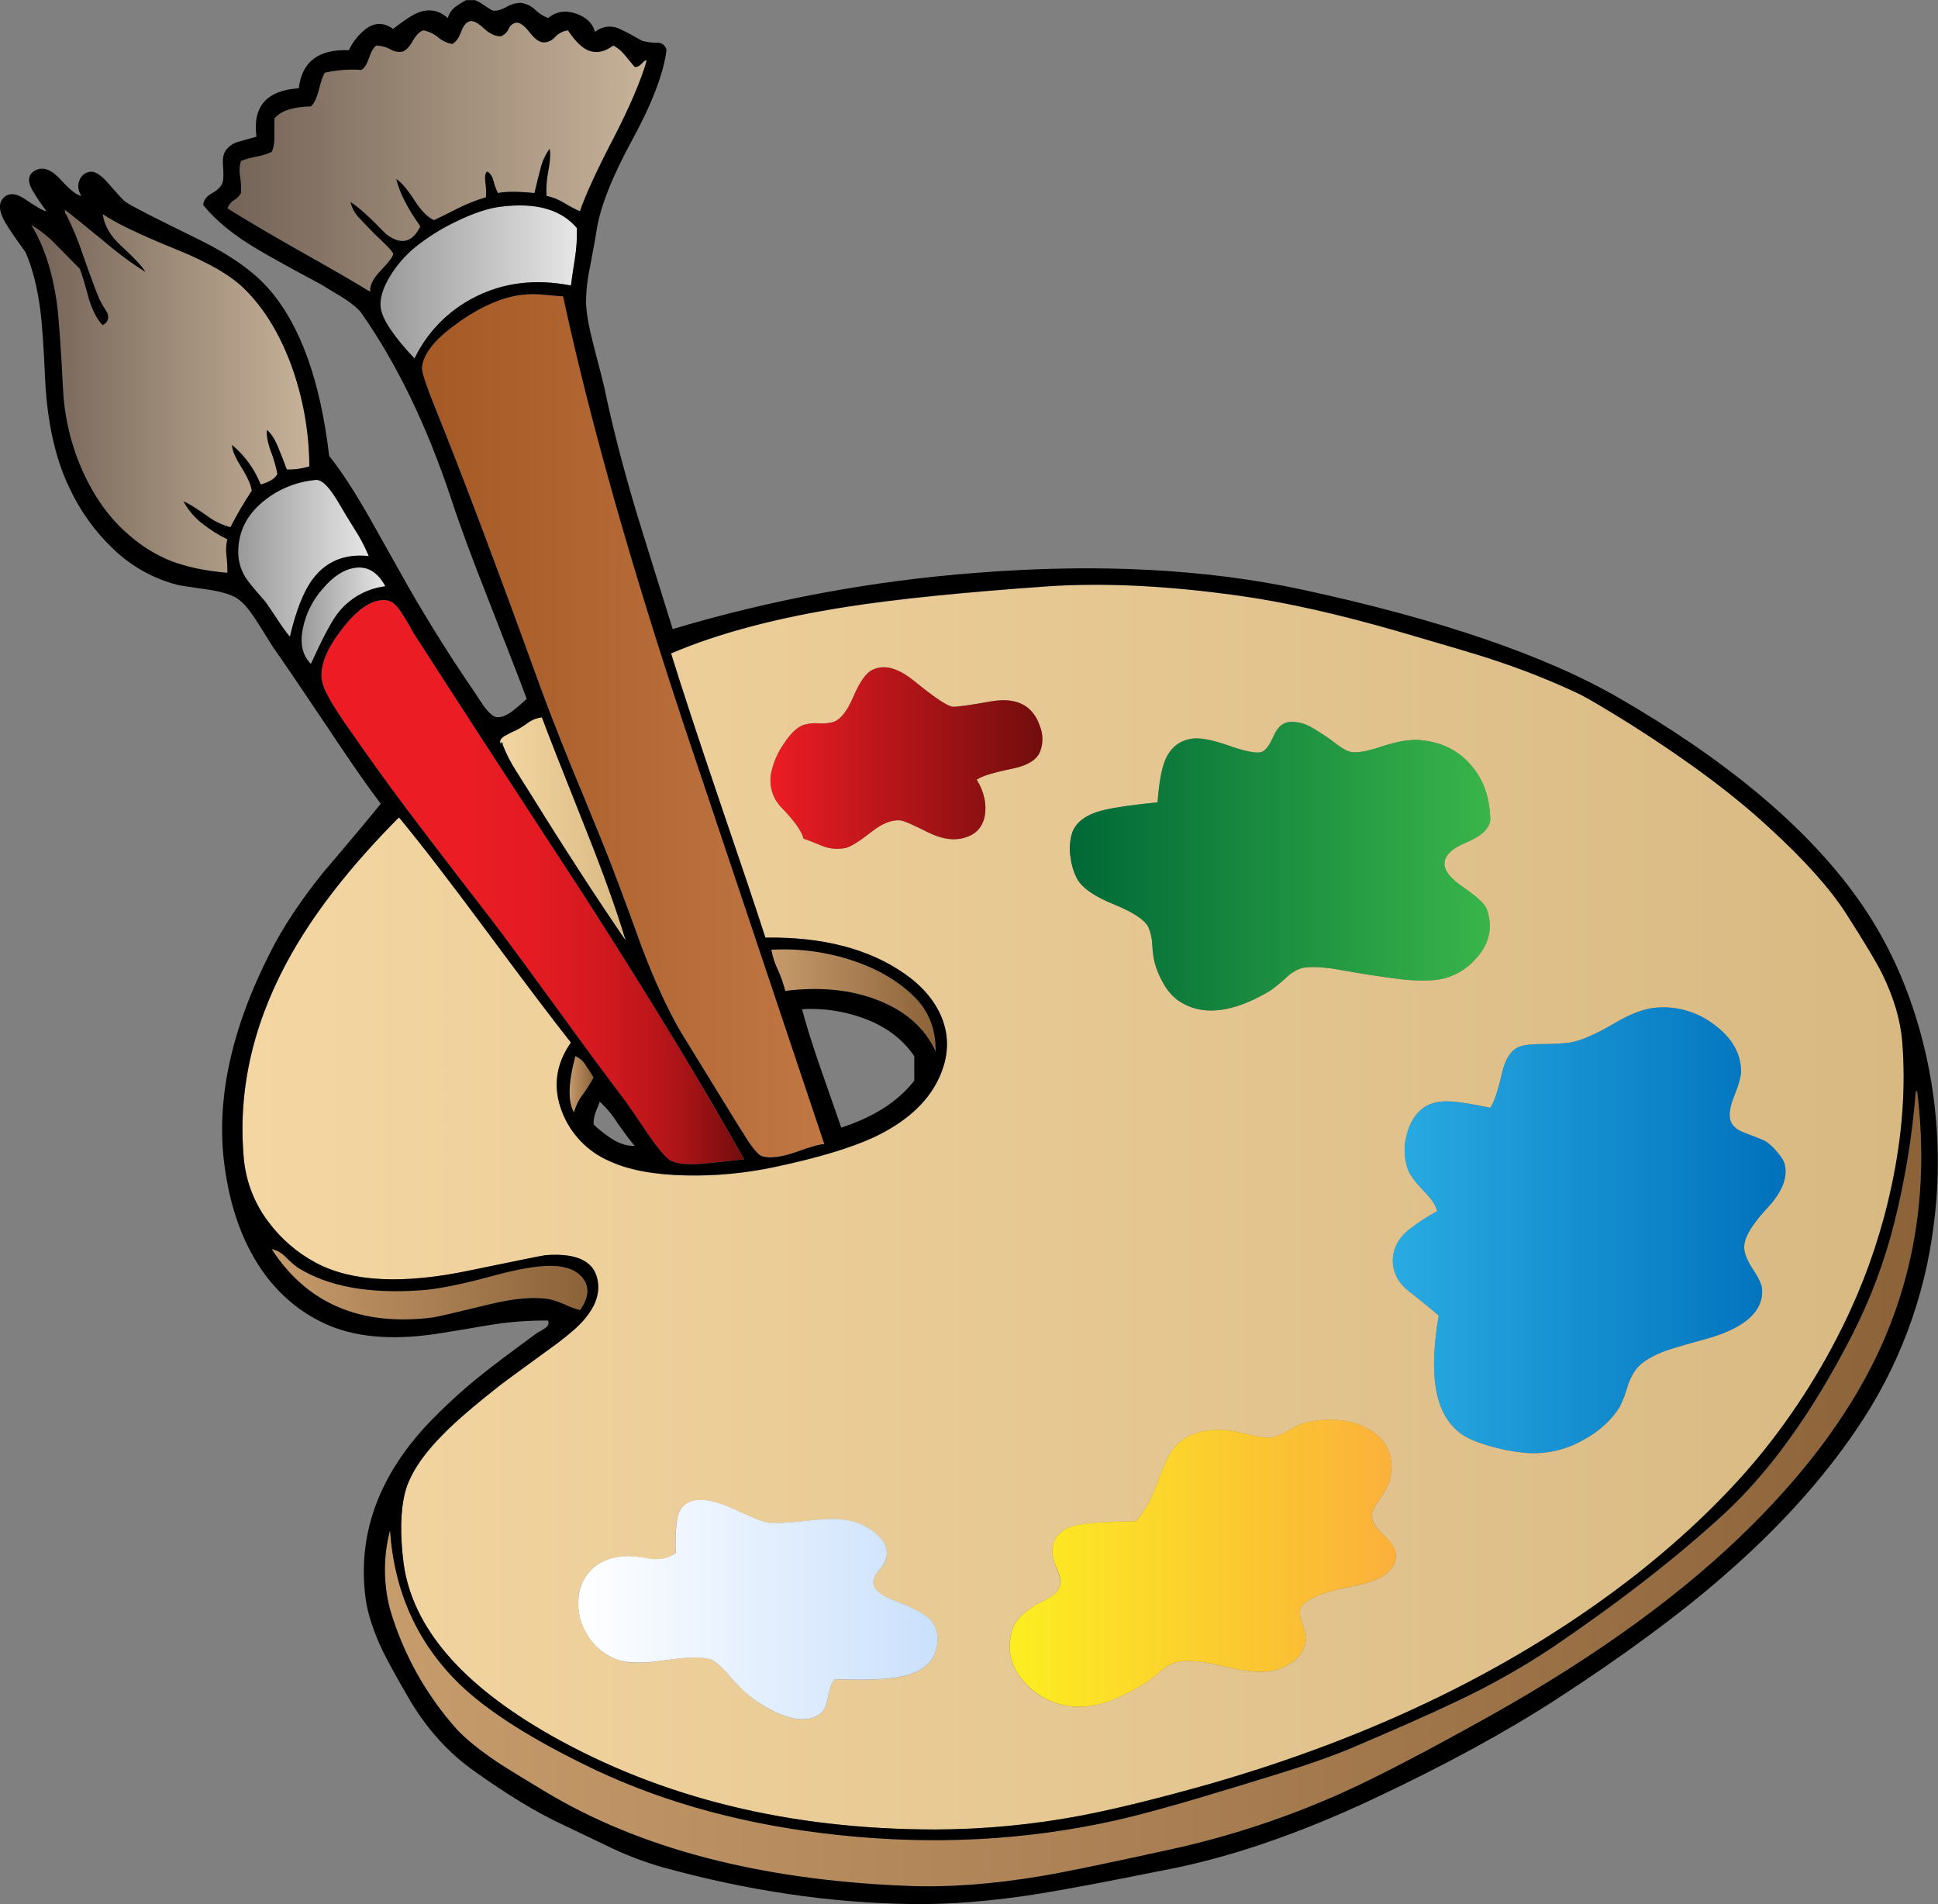
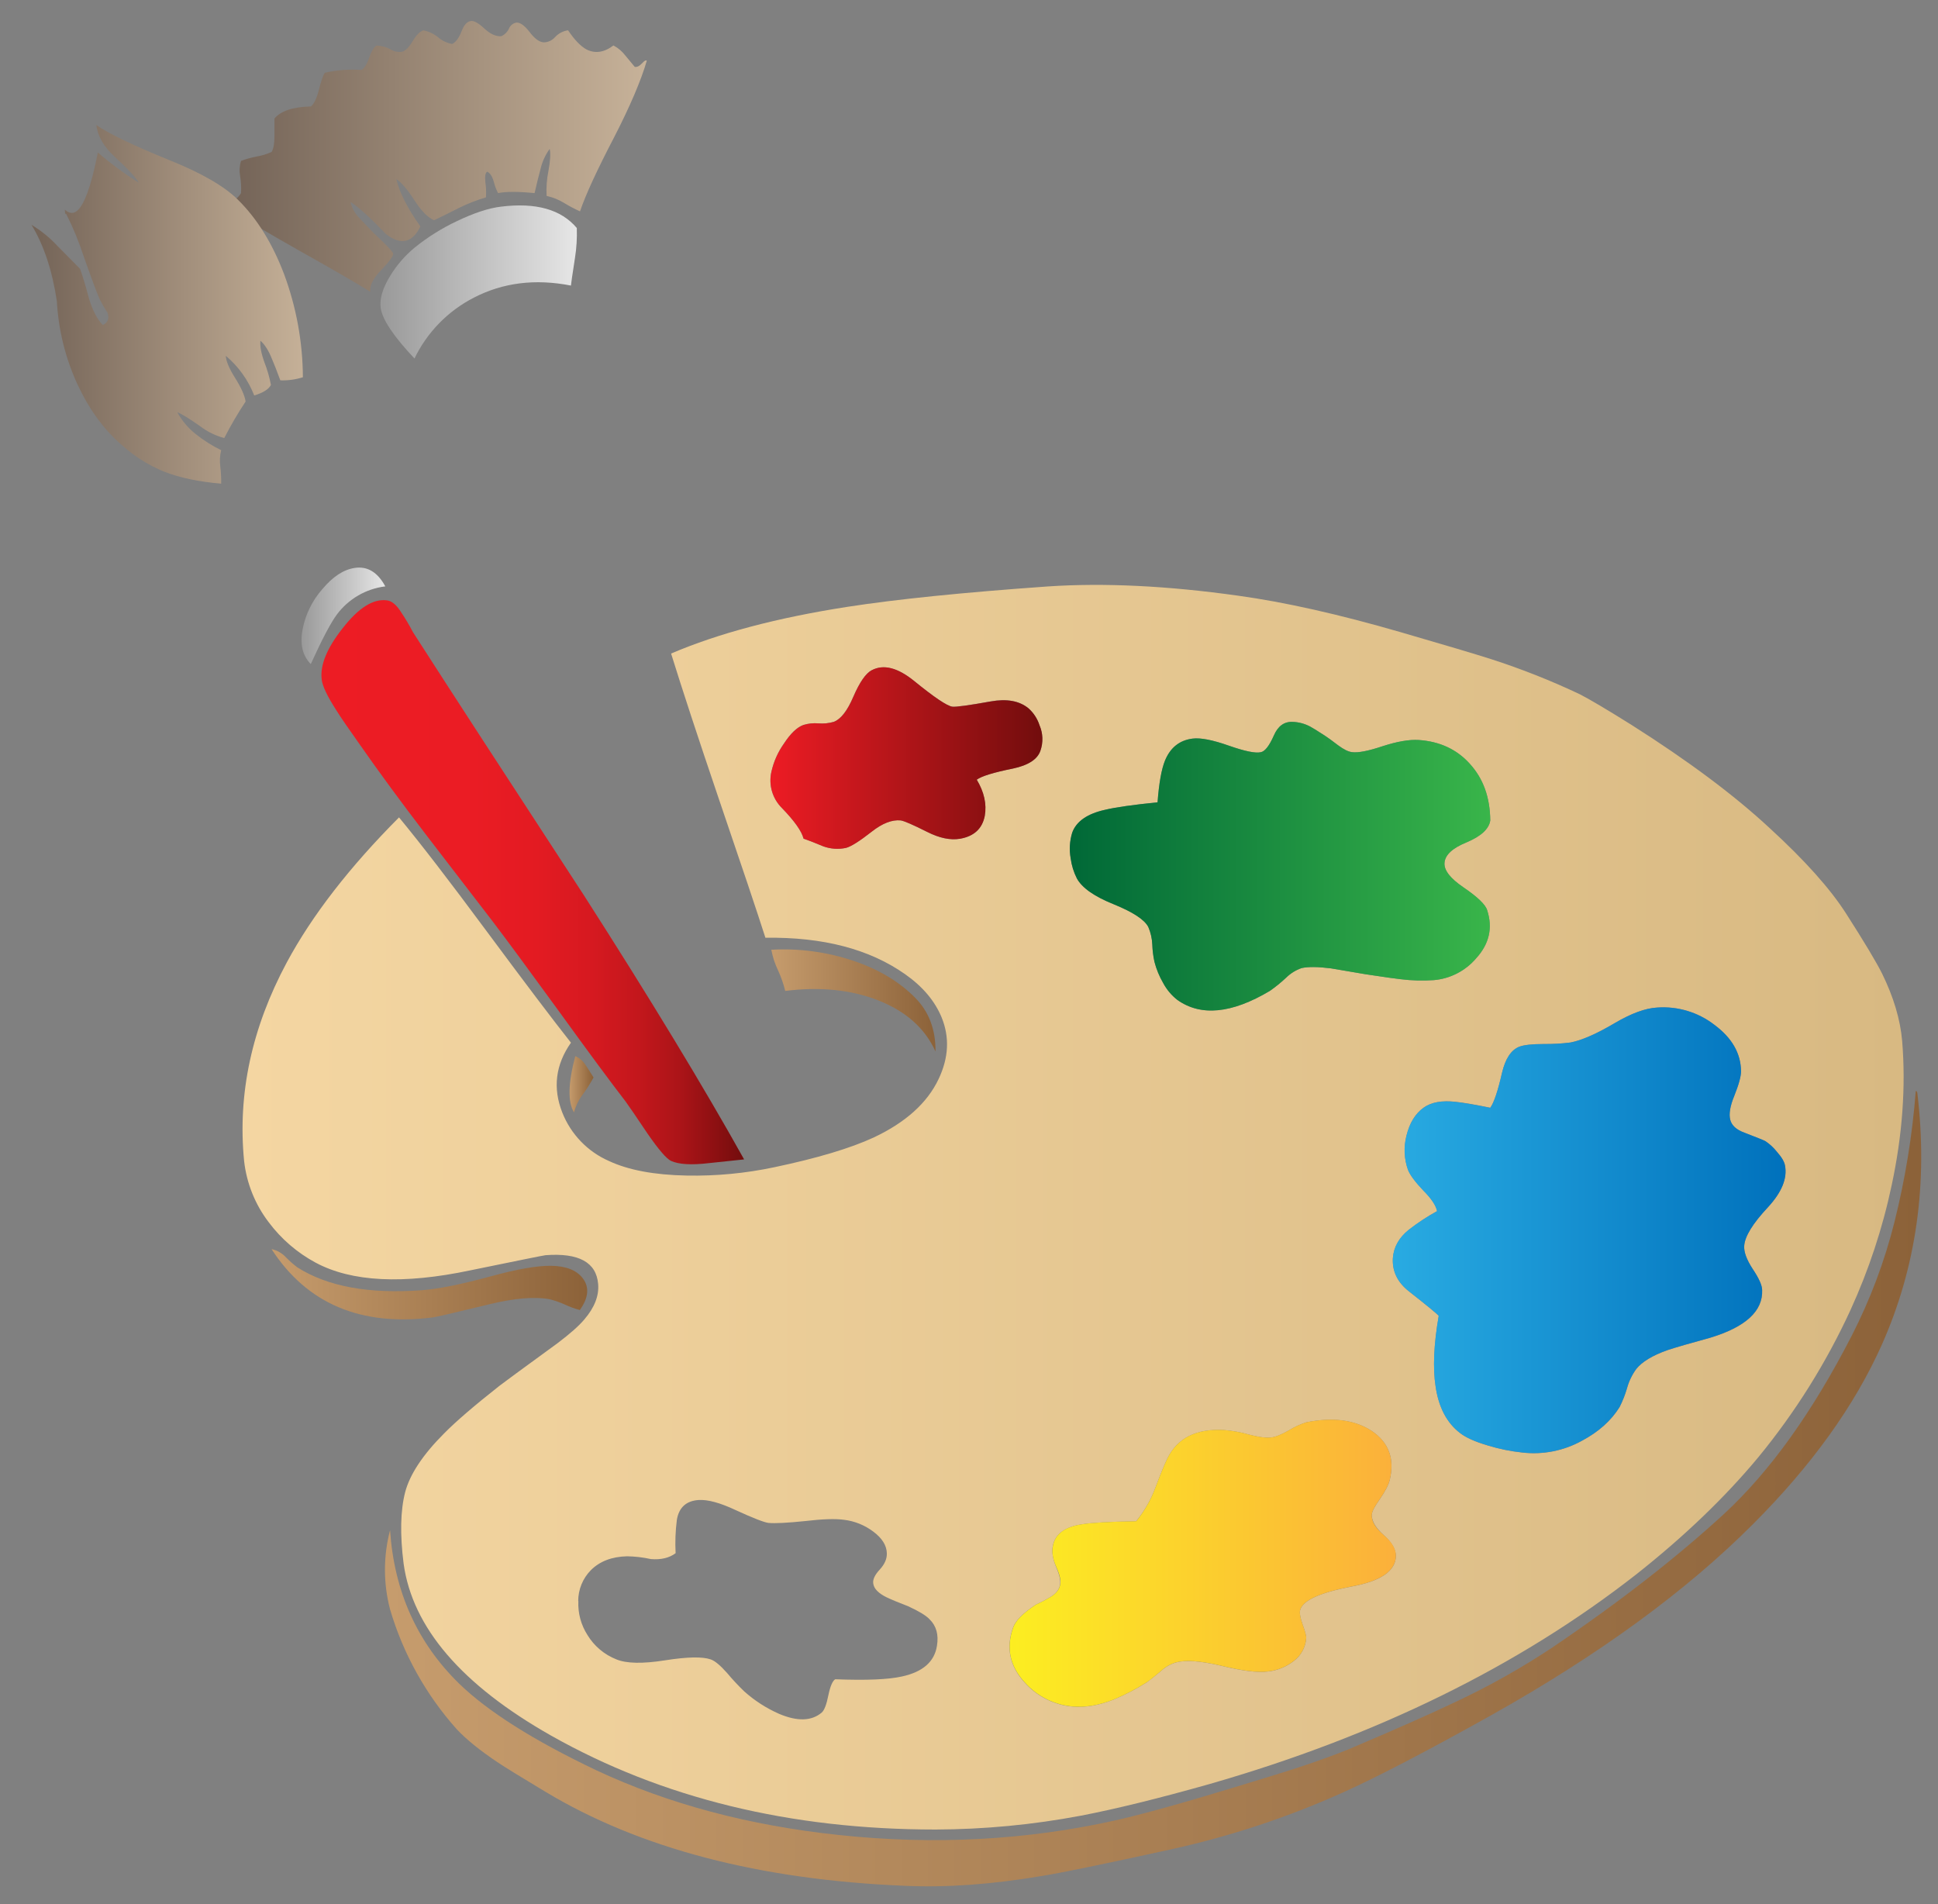
<svg xmlns="http://www.w3.org/2000/svg" version="1.0" id="Layer_1" x="0px" y="0px" viewBox="0 0 839.98 825.26" enable-background="new 0 0 839.98 825.26" xml:space="preserve">
  <rect x="0" y="0" width="839.98" height="825.26" fill="#808080" stroke="none" />
  <title>backtoschool_0070</title>
  <linearGradient id="SVGID_1_" gradientUnits="userSpaceOnUse" x1="405.493" y1="234.989" x2="473.314" y2="234.989" gradientTransform="matrix(2.68 0 0 2.68 -988.34 -562)">
    <stop offset="0" style="stop-color:#736357" />
    <stop offset="1" style="stop-color:#C7B299" />
  </linearGradient>
  <path fill="url(#SVGID_1_)" d="M196,19.06c-2.286-0.405-4.419-1.425-6.17-2.95c-1.832-1.476-3.993-2.488-6.3-2.95  c-1.52,0.447-3.083,2.01-4.69,4.69c-1.607,2.68-3.127,4.2-4.56,4.56c-1.771,0.294-3.587-0.088-5.09-1.07  c-1.856-0.974-3.906-1.523-6-1.61c-1.16,0.713-2.233,2.5-3.22,5.36s-2.103,4.603-3.35,5.23c-5.304-0.375-10.635,0.033-15.82,1.21  c-0.807,1.16-1.7,3.75-2.68,7.77c-0.893,3.393-2.01,5.673-3.35,6.84c-7.773,0.18-13.047,1.923-15.82,5.23v7.91  c0,2.947-0.403,5.137-1.21,6.57c-2.093,0.951-4.302,1.623-6.57,2c-2.28,0.445-4.521,1.074-6.7,1.88  c-0.665,2.125-0.803,4.38-0.4,6.57c0.4,2.435,0.535,4.906,0.4,7.37c-0.73,1.286-1.794,2.35-3.08,3.08  c-1.27,0.846-2.251,2.06-2.81,3.48c7.147,4.56,17.423,10.637,30.83,18.23c14.667,8.22,25.03,14.22,31.09,18  c-0.36-2.667,1.203-5.793,4.69-9.38c3.573-3.753,5.317-6.12,5.23-7.1c-0.087-0.627-1.517-2.293-4.29-5  c-3.667-3.487-5.543-5.32-5.63-5.5c-2.413-2.5-4.157-4.333-5.23-5.5c-1.628-1.835-2.779-4.044-3.35-6.43  c3.127,1.873,8.263,6.52,15.41,13.94c6.433,4.913,11.393,3.797,14.88-3.35c-5.54-7.773-9.023-14.61-10.45-20.51  c2.147,1.333,4.783,4.417,7.91,9.25c2.86,4.467,5.673,7.327,8.44,8.58c2.5-1.16,6.12-2.947,10.86-5.36  c3.75-1.848,7.651-3.373,11.66-4.56c0.148-2.193,0.058-4.396-0.27-6.57c-0.267-2.593,0-4.113,0.8-4.56  c1.227,0.54,2.173,1.97,2.84,4.29c0.421,1.737,1.052,3.416,1.88,5c3.393-0.713,8.667-0.713,15.82,0  c1.073-4.667,1.923-8.107,2.55-10.32c0.718-3.191,2.079-6.202,4-8.85c0.447,2.053,0.267,5.227-0.54,9.52  c-0.733,3.57-1.002,7.221-0.8,10.86c2.7,0.595,5.282,1.636,7.64,3.08c2.203,1.347,4.488,2.556,6.84,3.62  c2.413-7.147,7.373-17.913,14.88-32.3c6.88-13.4,11.57-24.4,14.07-33c-0.36-0.36-1.027-0.003-2,1.07  c-1.16,1.253-2.233,1.79-3.22,1.61l-4.15-5c-1.366-1.782-3.103-3.246-5.09-4.29c-4,3.04-7.887,3.62-11.66,1.74  c-2.593-1.427-5.26-4.197-8-8.31c-2.225,0.31-4.267,1.402-5.76,3.08c-1.236,1.357-2.984,2.134-4.82,2.14  c-1.873-0.087-3.93-1.607-6.17-4.56c-2.147-2.767-4.023-4.1-5.63-4c-1.437,0.248-2.65,1.208-3.22,2.55  c-0.672,1.487-1.863,2.678-3.35,3.35c-2.32,0.18-4.777-0.937-7.37-3.35s-4.56-3.487-5.9-3.22c-1.607,0.267-2.903,1.697-3.89,4.29  C198.977,16.37,197.607,18.253,196,19.06z" />
  <linearGradient id="SVGID_2_" gradientUnits="userSpaceOnUse" x1="430.243" y1="255.298" x2="462.018" y2="255.298" gradientTransform="matrix(2.68 0 0 2.68 -988.34 -562)">
    <stop offset="0" style="stop-color:#999999" />
    <stop offset="1" style="stop-color:#E6E6E6" />
  </linearGradient>
  <path fill="url(#SVGID_2_)" d="M250,98.81c-6.793-8.04-17.74-11.123-32.84-9.25c-5.333,0.627-11.723,2.727-19.17,6.3  c-6.561,3.091-12.726,6.962-18.36,11.53c-4.12,3.421-7.65,7.495-10.45,12.06c-3.393,5.54-4.777,10.277-4.15,14.21  c0.807,5.007,5.677,12.243,14.61,21.71c5.485-11.354,14.522-20.612,25.74-26.37c12.6-6.52,26.627-8.263,42.08-5.23  c0-0.447,0.58-4.423,1.74-11.93C249.884,107.532,250.152,103.169,250,98.81z" />
  <linearGradient id="SVGID_3_" gradientUnits="userSpaceOnUse" x1="373.793" y1="272.97" x2="418.733" y2="272.97" gradientTransform="matrix(2.68 0 0 2.68 -988.34 -562)">
    <stop offset="0" style="stop-color:#736357" />
    <stop offset="1" style="stop-color:#C7B299" />
  </linearGradient>
-   <path fill="url(#SVGID_3_)" d="M28.06,90.9c0.104,0.395,0.148,0.802,0.13,1.21c-0.072,0.289,0.104,0.582,0.394,0.654  c0.048,0.012,0.097,0.017,0.146,0.016c2.961,5.875,5.471,11.965,7.51,18.22c3.333,9.473,5.667,15.727,7,18.76  c1.007,1.982,2.125,3.905,3.35,5.76c0.893,2.413,0.227,4.2-2,5.36c-2.32-2.32-4.287-6.027-5.9-11.12c-1.607-6-2.94-10.423-4-13.27  c-4.38-4.467-7.687-7.817-9.92-10.05c-3.27-3.502-7.013-6.532-11.12-9c5.333,8.753,9,19.787,11,33.1  c0.893,6.347,1.83,19.213,2.81,38.6c0.68,12.525,3.735,24.806,9,36.19c5.093,10.9,11.57,19.7,19.43,26.4  c5.316,4.75,11.403,8.558,18,11.26c6.793,2.667,15.057,4.41,24.79,5.23c0.041-2.51-0.093-5.019-0.4-7.51  c-0.308-2.338-0.173-4.713,0.4-7c-3.858-1.878-7.499-4.172-10.86-6.84c-3.368-2.613-6.154-5.899-8.18-9.65  c1.967,0.807,5.227,2.807,9.78,6c3.145,2.434,6.746,4.213,10.59,5.23c2.781-5.444,5.869-10.726,9.25-15.82  c-0.36-2.593-1.923-6.077-4.69-10.45c-2.5-4-3.797-7.127-3.89-9.38c5.475,4.618,9.71,10.53,12.32,17.2  c3.84-1.16,6.253-2.68,7.24-4.56c-0.63-3.341-1.57-6.615-2.81-9.78c-1.427-3.933-2.007-7.06-1.74-9.38  c1.873,1.607,3.54,4.243,5,7.91c0.893,2.053,2.1,5.137,3.62,9.25c3.312,0.113,6.62-0.341,9.78-1.34  c-0.083-15.284-2.852-30.434-8.18-44.76c-5.093-13.4-11.793-24.167-20.1-32.3c-5.9-5.807-15.73-11.473-29.49-17  c-15.82-6.427-26.41-11.517-31.77-15.27c0.627,4.913,3.293,9.513,8,13.8c5.807,5.333,9.29,9.087,10.45,11.26  c-6.243-3.931-12.186-8.32-17.78-13.13C36.287,97.373,30.567,92.773,28.06,90.9z" />
+   <path fill="url(#SVGID_3_)" d="M28.06,90.9c0.104,0.395,0.148,0.802,0.13,1.21c-0.072,0.289,0.104,0.582,0.394,0.654  c0.048,0.012,0.097,0.017,0.146,0.016c2.961,5.875,5.471,11.965,7.51,18.22c3.333,9.473,5.667,15.727,7,18.76  c1.007,1.982,2.125,3.905,3.35,5.76c0.893,2.413,0.227,4.2-2,5.36c-2.32-2.32-4.287-6.027-5.9-11.12c-1.607-6-2.94-10.423-4-13.27  c-4.38-4.467-7.687-7.817-9.92-10.05c-3.27-3.502-7.013-6.532-11.12-9c5.333,8.753,9,19.787,11,33.1  c0.68,12.525,3.735,24.806,9,36.19c5.093,10.9,11.57,19.7,19.43,26.4  c5.316,4.75,11.403,8.558,18,11.26c6.793,2.667,15.057,4.41,24.79,5.23c0.041-2.51-0.093-5.019-0.4-7.51  c-0.308-2.338-0.173-4.713,0.4-7c-3.858-1.878-7.499-4.172-10.86-6.84c-3.368-2.613-6.154-5.899-8.18-9.65  c1.967,0.807,5.227,2.807,9.78,6c3.145,2.434,6.746,4.213,10.59,5.23c2.781-5.444,5.869-10.726,9.25-15.82  c-0.36-2.593-1.923-6.077-4.69-10.45c-2.5-4-3.797-7.127-3.89-9.38c5.475,4.618,9.71,10.53,12.32,17.2  c3.84-1.16,6.253-2.68,7.24-4.56c-0.63-3.341-1.57-6.615-2.81-9.78c-1.427-3.933-2.007-7.06-1.74-9.38  c1.873,1.607,3.54,4.243,5,7.91c0.893,2.053,2.1,5.137,3.62,9.25c3.312,0.113,6.62-0.341,9.78-1.34  c-0.083-15.284-2.852-30.434-8.18-44.76c-5.093-13.4-11.793-24.167-20.1-32.3c-5.9-5.807-15.73-11.473-29.49-17  c-15.82-6.427-26.41-11.517-31.77-15.27c0.627,4.913,3.293,9.513,8,13.8c5.807,5.333,9.29,9.087,10.45,11.26  c-6.243-3.931-12.186-8.32-17.78-13.13C36.287,97.373,30.567,92.773,28.06,90.9z" />
  <linearGradient id="SVGID_4_" gradientUnits="userSpaceOnUse" x1="436.943" y1="327.056" x2="502.029" y2="327.056" gradientTransform="matrix(2.68 0 0 2.68 -988.34 -562)">
    <stop offset="0" style="stop-color:#A55925" />
    <stop offset="1" style="stop-color:#C17744" />
  </linearGradient>
-   <path fill="url(#SVGID_4_)" d="M244.11,128.42c-0.533,0-3.2-0.223-8-0.67c-3.25-0.36-6.53-0.36-9.78,0  c-8.307,0.98-17.377,4.867-27.21,11.66c-10.367,7.147-15.773,13.813-16.22,20c-0.087,1.873,1.88,7.77,5.9,17.69  c11.333,28.053,26.477,68.26,45.43,120.62c3.333,9.027,7.71,20.283,13.13,33.77c3.127,7.507,7.773,18.84,13.94,34  c4,9.92,9.63,24.92,16.89,45c6.613,17.333,13.047,30.87,19.3,40.61c0.98,1.52,7.98,12.913,21,34.18c3.84,6.073,5.807,9.2,5.9,9.38  c2.667,3.933,4.667,6.077,6,6.43c3.487,0.98,8.4,0.353,14.74-1.88c6.613-2.413,10.68-3.53,12.2-3.35c-26.807-80-46.91-140-60.31-180  C273.187,244.067,255.55,181.587,244.11,128.42z" />
  <linearGradient id="SVGID_5_" gradientUnits="userSpaceOnUse" x1="407.243" y1="300.001" x2="428.373" y2="300.001" gradientTransform="matrix(2.68 0 0 2.68 -988.34 -562)">
    <stop offset="0" style="stop-color:#999999" />
    <stop offset="1" style="stop-color:#E6E6E6" />
  </linearGradient>
-   <path fill="url(#SVGID_5_)" d="M155.52,232.29l-5.63-9.11c-2.86-4.913-4.78-8.04-5.76-9.38c-2.86-4.113-5.317-6.033-7.37-5.76  c-8.361,0.753-16.297,4.023-22.76,9.38c-7.06,5.807-10.633,13-10.72,21.58c-0.08,4.588,1.382,9.07,4.15,12.73  c1.607,2.147,4.153,5.183,7.64,9.11c0.98,1.333,2.767,3.97,5.36,7.91c1.606,2.51,3.352,4.927,5.23,7.24  c2.667-11.527,6.017-19.927,10.05-25.2c5.807-7.593,13.847-10.853,24.12-9.78C158.595,238.008,157.155,235.094,155.52,232.29z" />
  <linearGradient id="SVGID_6_" gradientUnits="userSpaceOnUse" x1="417.533" y1="309.289" x2="431.063" y2="309.289" gradientTransform="matrix(2.68 0 0 2.68 -988.34 -562)">
    <stop offset="0" style="stop-color:#999999" />
    <stop offset="1" style="stop-color:#E6E6E6" />
  </linearGradient>
  <path fill="url(#SVGID_6_)" d="M167,254.14c-3.333-6.167-7.757-8.833-13.27-8c-4.827,0.713-9.517,3.797-14.07,9.25  c-4.249,4.833-7.159,10.694-8.44,17c-1.333,6.613-0.173,11.75,3.48,15.41c4.913-10.813,8.71-18.007,11.39-21.58  C151.127,259.518,158.677,255.156,167,254.14z" />
  <linearGradient id="SVGID_7_" gradientUnits="userSpaceOnUse" x1="408.009" y1="404.928" x2="676.649" y2="404.928" gradientTransform="matrix(2.68 0 0 2.68 -988.34 -562)">
    <stop offset="0" style="stop-color:#F4D6A2" />
    <stop offset="1" style="stop-color:#D8B982" />
  </linearGradient>
  <path fill="url(#SVGID_7_)" d="M684.79,300.92c-12.518-5.934-25.412-11.038-38.6-15.28c-6.7-2.147-19.747-6.033-39.14-11.66  c-26.807-7.773-50.307-13.047-70.5-15.82c-30.56-4.287-57.99-5.62-82.29-4c-36.72,2.593-65.72,5.543-87,8.85  c-30.467,4.733-55.93,11.48-76.39,20.24c4.827,15.547,11.573,36.097,20.24,61.65c10.367,30.38,17.247,50.887,20.64,61.52  c24.927-0.36,45.12,4.913,60.58,15.82c7.593,5.333,12.867,11.587,15.82,18.76c3.487,8.58,3.04,17.47-1.34,26.67  c-4.913,10.367-14.297,18.81-28.15,25.33c-10.093,4.667-24.427,8.957-43,12.87c-12.507,2.655-25.277,3.87-38.06,3.62  c-14-0.267-25.213-2.367-33.64-6.3c-9.255-4.053-16.531-11.602-20.24-21c-4.2-10.633-2.95-20.73,3.75-30.29  c-7.507-9.473-19.84-25.78-37-48.92c-15.647-21.133-28.153-37.373-37.52-48.72c-21.533,21.62-37.75,42.573-48.65,62.86  c-15.187,28.327-21.353,56.993-18.5,86c1.074,9.701,4.781,18.924,10.72,26.67c5.402,7.207,12.309,13.151,20.24,17.42  c15.633,8.4,38.017,9.517,67.15,3.35c20.727-4.26,31.58-6.447,32.56-6.56c14.387-1.073,21.98,3.08,22.78,12.46  c0.447,5.093-1.553,10.23-6,15.41c-2.32,2.767-6.207,6.207-11.66,10.32c-15.38,11.207-23.743,17.343-25.09,18.41  c-10.9,8.58-18.9,15.46-24,20.64c-9.2,9.2-14.83,17.687-16.89,25.46c-2.053,7.953-2.277,18.287-0.67,31  c3.84,27.7,25.15,52.54,63.93,74.52c48.087,27.133,103.623,40.7,166.61,40.7c21.14-0.062,42.229-2.07,63-6  c14.92-2.86,33.46-7.417,55.62-13.67c72.547-20.833,134.24-51.133,185.08-90.9c20.82-16.44,38.467-33.373,52.94-50.8  c15.997-19.464,29.42-40.907,39.94-63.8c7.91-17.29,13.889-35.4,17.83-54c4.667-21.8,6.187-42.663,4.56-62.59  c-0.807-9.293-3.71-19.033-8.71-29.22c-2.5-5.007-7.727-13.72-15.68-26.14c-6.88-10.72-17.88-23.007-33-36.86  c-15.28-14.207-35.25-29.127-59.91-44.76c-10.72-6.7-18.18-11.123-22.38-13.27 M637.06,331.07c5.807,6.347,8.757,14.523,8.85,24.53  c-0.533,3.667-3.973,6.84-10.32,9.52c-6.167,2.5-9.34,5.5-9.52,9c-0.18,3.127,2.547,6.61,8.18,10.45  c6.167,4.2,9.607,7.507,10.32,9.92c2.5,7.687,0.893,14.657-4.82,20.91c-4.619,5.386-11.162,8.753-18.23,9.38  c-4.825,0.337-9.671,0.203-14.47-0.4c-1.787-0.18-6.833-0.893-15.14-2.14l-15-2.55c-5.627-0.713-9.87-0.757-12.73-0.13  c-2.516,0.865-4.805,2.283-6.7,4.15c-2.227,2.087-4.599,4.012-7.1,5.76c-16.527,9.827-29.883,11.123-40.07,3.89  c-2.553-1.995-4.655-4.506-6.17-7.37c-1.657-2.853-2.919-5.917-3.75-9.11c-0.537-2.47-0.852-4.984-0.94-7.51  c-0.106-2.632-0.695-5.222-1.74-7.64c-1.607-3.127-6.567-6.387-14.88-9.78c-8.487-3.393-13.847-7.147-16.08-11.26  c-1.379-2.731-2.285-5.676-2.68-8.71c-0.664-3.707-0.434-7.519,0.67-11.12c1.787-4.913,6.567-8.22,14.34-9.92  c4.467-1.073,12.017-2.147,22.65-3.22c0.627-8.307,1.7-14.337,3.22-18.09c2.32-5.627,6.297-8.8,11.93-9.52  c3.487-0.447,8.76,0.58,15.82,3.08c6.88,2.413,11.48,3.35,13.8,2.81c1.787-0.36,3.663-2.773,5.63-7.24  c1.787-4.113,4.513-6.08,8.18-5.9c2.622,0.093,5.189,0.777,7.51,2c0.893,0.447,2.993,1.743,6.3,3.89  c1.253,0.8,3.213,2.217,5.88,4.25c2.413,1.787,4.413,2.77,6,2.95c2.667,0.36,7.09-0.49,13.27-2.55  c6.347-2.053,11.573-2.947,15.68-2.68c9.113,0.627,16.483,4.067,22.11,10.32 M743.06,444.16c7.593,5.627,11.437,12.327,11.53,20.1  c0,2.233-0.983,5.807-2.95,10.72c-1.787,4.38-2.367,7.82-1.74,10.32s2.683,4.377,6.17,5.63c5.54,2.147,8.54,3.353,9,3.62  c1.936,1.281,3.655,2.865,5.09,4.69c2.053,2.32,3.213,4.287,3.48,5.9c1.073,5.54-1.383,11.57-7.37,18.09  c-6.607,7.08-10.03,12.67-10.27,16.77c-0.18,2.593,1.027,5.9,3.62,9.92c2.767,4.113,4.15,7.197,4.15,9.25  c0.36,9.113-7.147,15.993-22.52,20.64c-8.487,2.32-14.653,4.107-18.5,5.36c-6.52,2.32-11.033,5.047-13.54,8.18  c-1.824,2.506-3.179,5.321-4,8.31c-0.817,2.821-1.895,5.559-3.22,8.18c-3.667,5.9-9.117,10.77-16.35,14.61  c-7.878,4.364-16.926,6.144-25.87,5.09c-5.088-0.536-10.112-1.567-15-3.08c-5.453-1.607-9.43-3.393-11.93-5.36  c-5.72-4.38-9.25-11.08-10.59-20.1c-1.253-8.04-0.807-18.27,1.34-30.69c-0.627-0.807-4.917-4.337-12.87-10.59  c-5.007-3.933-7.34-8.757-7-14.47c0.36-4.733,2.64-8.8,6.84-12.2c3.886-3.049,8.01-5.785,12.33-8.18c-0.533-2.5-2.5-5.45-5.9-8.85  c-3.573-3.753-5.807-6.753-6.7-9c-1.71-4.781-1.944-9.965-0.67-14.88c1.333-5.453,3.79-9.473,7.37-12.06  c3.333-2.413,8.023-3.263,14.07-2.55c3.393,0.36,8.353,1.21,14.88,2.55c1.607-2.233,3.303-7.28,5.09-15.14  c1.427-6.073,3.883-9.827,7.37-11.26c2.053-0.807,5.627-1.21,10.72-1.21c3.897,0.043,7.793-0.181,11.66-0.67  c4.913-0.98,11.303-3.793,19.17-8.44c7.147-4.2,13.267-6.433,18.36-6.7c8.906-0.632,17.732,2.042,24.79,7.51 M377.87,290.46  c5.093-2.667,11.213-1.103,18.36,4.69c8.667,7.06,14.163,10.767,16.49,11.12c1.607,0.18,7.147-0.58,16.62-2.28  c6.967-1.253,12.417-0.27,16.35,2.95c2.241,1.978,3.906,4.524,4.82,7.37c1.507,3.487,1.65,7.413,0.4,11  c-1.273,3.753-5.243,6.343-11.91,7.77c-8.4,1.7-13.627,3.307-15.68,4.82c3.213,5.333,4.373,10.56,3.48,15.68  c-1.073,5.54-4.647,8.847-10.72,9.92c-4.2,0.713-8.937-0.27-14.21-2.95c-6.253-3.127-10.097-4.793-11.53-5  c-3.753-0.36-7.907,1.247-12.46,4.82c-5.333,4.2-9.087,6.567-11.26,7.1c-3.258,0.696-6.647,0.464-9.78-0.67  c-3.84-1.607-6.7-2.723-8.58-3.35c-0.807-3.213-3.933-7.637-9.38-13.27c-4.119-4.093-5.841-10.017-4.56-15.68  c0.988-4.437,2.859-8.63,5.5-12.33c2.86-4.38,5.673-7.047,8.44-8c2.082-0.626,4.264-0.853,6.43-0.67  c2.256,0.192,4.527-0.036,6.7-0.67c3.04-1.16,5.853-4.78,8.44-10.86c2.767-6.347,5.433-10.19,8-11.53 M456.24,670.44  c0.807-5.333,4.96-8.593,12.46-9.78c4.467-0.713,12.373-1.16,23.72-1.34c3.459-4.224,6.22-8.974,8.18-14.07  c2.32-6.167,4.107-10.543,5.36-13.13c4.38-8.933,12.6-13.043,24.66-12.33c3.677,0.308,7.314,0.978,10.86,2  c4.113,1.073,7.287,1.477,9.52,1.21c1.787-0.18,4.333-1.207,7.64-3.08c2.355-1.457,4.876-2.625,7.51-3.48  c11.613-2.32,21.083-1.07,28.41,3.75c7.413,5.007,10.003,12.11,7.77,21.31c-0.533,2.147-2.007,4.96-4.42,8.44  c-2.233,3.127-3.35,5.36-3.35,6.7c0,2.667,1.743,5.57,5.23,8.71s5.23,6.177,5.23,9.11c-0.18,6.433-6.57,10.81-19.17,13.13  c-13.493,2.593-20.91,5.9-22.25,9.92c-0.447,1.253-0.133,3.397,0.94,6.43c1.16,3.213,1.697,5.213,1.61,6  c-0.263,3.928-2.219,7.547-5.36,9.92c-3.212,2.523-7.062,4.102-11.12,4.56c-4.287,0.627-11.167-0.223-20.64-2.55  c-8.847-2.053-15.323-2.5-19.43-1.34c-2.349,0.71-4.504,1.948-6.3,3.62c-3.213,2.667-5.313,4.333-6.3,5  c-4.599,2.913-9.44,5.426-14.47,7.51c-6.433,2.5-12.377,3.483-17.83,2.95c-7.963-0.718-15.348-4.457-20.64-10.45  c-6.433-7.06-8.1-14.967-5-23.72c0.98-2.947,4.24-6.253,9.78-9.92c2.117-0.954,4.177-2.029,6.17-3.22  c2.5-1.427,3.973-3.213,4.42-5.36c0.36-1.7-0.177-4.247-1.61-7.64c-1.433-3.393-1.97-6.343-1.61-8.85 M250.61,693.9  c0.001-5.016,1.977-9.83,5.5-13.4c3.84-3.84,9.067-5.84,15.68-6c3.472,0.054,6.93,0.459,10.32,1.21c4.38,0.36,7.953-0.49,10.72-2.55  c-0.258-4.83-0.077-9.673,0.54-14.47c0.893-5.333,4.02-8.193,9.38-8.58c4-0.267,9.407,1.207,16.22,4.42  c7.413,3.393,12.103,5.227,14.07,5.5c2.86,0.267,8.177,0,15.95-0.8c7.507-0.893,13.137-1.073,16.89-0.54  c4.575,0.559,8.921,2.315,12.6,5.09c3.84,2.86,5.807,5.987,5.9,9.38c0.087,2.413-0.94,4.78-3.08,7.1c-2.14,2.32-3.077,4.32-2.81,6  c0.267,2.233,2.187,4.233,5.76,6c2.053,0.98,5.18,2.277,9.38,3.89c4.667,2.147,7.75,4.023,9.25,5.63  c2.947,2.86,4.02,6.703,3.22,11.53c-1.073,6.88-6.12,11.303-15.14,13.27c-5.9,1.333-15.55,1.737-28.95,1.21  c-1.16,0.713-2.143,2.993-2.95,6.84c-0.807,4.113-1.79,6.66-2.95,7.64c-4.38,3.667-10.5,3.847-18.36,0.54  c-5.564-2.442-10.705-5.754-15.23-9.81c-2.595-2.505-5.055-5.145-7.37-7.91c-2.947-3.333-5.313-5.3-7.1-5.9  c-3.573-1.253-10.187-1.12-19.84,0.4c-9.653,1.52-16.653,1.387-21-0.4c-5.249-2.05-9.677-5.772-12.6-10.59  c-2.803-4.381-4.177-9.525-3.93-14.72L250.61,693.9z" />
  <linearGradient id="SVGID_8_" gradientUnits="userSpaceOnUse" x1="420.767" y1="352.368" x2="489.127" y2="352.368" gradientTransform="matrix(2.68 0 0 2.68 -988.34 -562)">
    <stop offset="0" style="stop-color:#ED1C24" />
    <stop offset="0.34" style="stop-color:#EB1C24" />
    <stop offset="0.51" style="stop-color:#E31B22" />
    <stop offset="0.64" style="stop-color:#D61920" />
    <stop offset="0.75" style="stop-color:#C3171C" />
    <stop offset="0.85" style="stop-color:#AB1418" />
    <stop offset="0.93" style="stop-color:#8E1012" />
    <stop offset="1" style="stop-color:#720D0D" />
  </linearGradient>
  <path fill="url(#SVGID_8_)" d="M179,274c-1.511-2.903-3.18-5.72-5-8.44c-2.053-3.333-4.153-5.12-6.3-5.36  c-5.9-0.807-12.29,3.213-19.17,12.06c-6.793,8.58-9.83,15.95-9.11,22.11c0.267,2.86,2.457,7.46,6.57,13.8  c1.607,2.593,4.913,7.417,9.92,14.47c8.22,11.793,17.87,24.927,28.95,39.4c6.347,8.307,15.997,20.86,28.95,37.66  c6.433,8.487,15.95,21.397,28.55,38.73c12.667,17.513,22.273,30.513,28.82,39c1.253,1.7,4.427,6.347,9.52,13.94  c4.827,6.967,8.223,10.897,10.19,11.79c3.393,1.52,8.843,1.833,16.35,0.94c9.92-1.073,15.013-1.61,15.28-1.61  c-17.6-31.54-40.773-69.737-69.52-114.59C219.667,336.88,195,298.913,179,274z" />
  <linearGradient id="SVGID_9_" gradientUnits="userSpaceOnUse" x1="493.303" y1="332.29" x2="537.284" y2="332.29" gradientTransform="matrix(2.68 0 0 2.68 -988.34 -562)">
    <stop offset="0" style="stop-color:#ED1C24" />
    <stop offset="1" style="stop-color:#720D0D" />
  </linearGradient>
  <path fill="url(#SVGID_9_)" d="M396.23,295.15c-7.147-5.807-13.267-7.37-18.36-4.69c-2.593,1.333-5.26,5.177-8,11.53  c-2.593,6.073-5.407,9.693-8.44,10.86c-2.173,0.634-4.444,0.862-6.7,0.67c-2.166-0.183-4.348,0.044-6.43,0.67  c-2.767,0.98-5.58,3.647-8.44,8c-2.641,3.7-4.512,7.893-5.5,12.33c-1.281,5.663,0.441,11.587,4.56,15.68  c5.453,5.627,8.58,10.05,9.38,13.27c1.873,0.627,4.733,1.743,8.58,3.35c3.133,1.134,6.522,1.366,9.78,0.67  c2.147-0.533,5.9-2.9,11.26-7.1c4.56-3.573,8.713-5.18,12.46-4.82c1.427,0.18,5.27,1.847,11.53,5c5.273,2.667,10.01,3.65,14.21,2.95  c6.073-1.073,9.647-4.38,10.72-9.92c0.893-5.093-0.267-10.32-3.48-15.68c2.053-1.52,7.28-3.127,15.68-4.82  c6.7-1.427,10.677-4.017,11.93-7.77c1.25-3.587,1.107-7.513-0.4-11c-0.914-2.846-2.579-5.392-4.82-7.37  c-3.933-3.213-9.383-4.197-16.35-2.95c-9.473,1.7-15.013,2.46-16.62,2.28C410.413,305.923,404.897,302.21,396.23,295.15z" />
  <linearGradient id="SVGID_10_" gradientUnits="userSpaceOnUse" x1="449.593" y1="343.737" x2="469.905" y2="343.737" gradientTransform="matrix(2.68 0 0 2.68 -988.34 -562)">
    <stop offset="0" style="stop-color:#F4D6A2" />
    <stop offset="1" style="stop-color:#D8B982" />
  </linearGradient>
-   <path fill="url(#SVGID_10_)" d="M217.17,322.63c-0.087-0.533,0.003-0.847,0.27-0.94s0.4,0.22,0.4,0.94  c1.495,3.888,3.382,7.613,5.63,11.12c0.18,0.267,2.683,4.243,7.51,11.93c13.673,22.067,27.077,42.707,40.21,61.92  c-3.933-13.133-9.787-29.44-17.56-48.92c-10.367-26-16.62-41.95-18.76-47.85c-1.904,0.22-3.736,0.862-5.36,1.88  c-1.629,1.216-3.329,2.334-5.09,3.35c-1.93,0.825-3.81,1.763-5.63,2.81C216.817,320.037,216.277,321.29,217.17,322.63z" />
  <linearGradient id="SVGID_11_" gradientUnits="userSpaceOnUse" x1="541.723" y1="349.782" x2="609.723" y2="349.782" gradientTransform="matrix(2.68 0 0 2.68 -988.34 -562)">
    <stop offset="0" style="stop-color:#006837" />
    <stop offset="1" style="stop-color:#39B54A" />
  </linearGradient>
  <path fill="url(#SVGID_11_)" d="M639.76,415.37c5.72-6.253,7.327-13.223,4.82-20.91c-0.713-2.413-4.153-5.72-10.32-9.92  c-5.627-3.84-8.353-7.323-8.18-10.45c0.18-3.487,3.353-6.487,9.52-9c6.347-2.667,9.787-5.84,10.32-9.52  c-0.087-10-3.037-18.177-8.85-24.53c-5.627-6.253-12.997-9.693-22.11-10.32c-4.113-0.267-9.34,0.627-15.68,2.68  c-6.187,2.08-10.613,2.947-13.28,2.6c-1.607-0.18-3.607-1.163-6-2.95c-2.667-2.053-4.633-3.483-5.9-4.29  c-3.333-2.147-5.433-3.443-6.3-3.89c-2.321-1.223-4.888-1.907-7.51-2c-3.667-0.18-6.393,1.787-8.18,5.9  c-1.967,4.467-3.843,6.88-5.63,7.24c-2.32,0.533-6.92-0.403-13.8-2.81c-7.06-2.5-12.333-3.527-15.82-3.08  c-5.627,0.713-9.603,3.887-11.93,9.52c-1.52,3.753-2.593,9.783-3.22,18.09c-10.633,1.073-18.183,2.147-22.65,3.22  c-7.773,1.7-12.553,5.007-14.34,9.92c-1.104,3.601-1.334,7.413-0.67,11.12c0.395,3.034,1.301,5.979,2.68,8.71  c2.233,4.113,7.593,7.867,16.08,11.26c8.307,3.393,13.267,6.653,14.88,9.78c1.045,2.418,1.634,5.008,1.74,7.64  c0.088,2.526,0.403,5.04,0.94,7.51c0.831,3.193,2.093,6.257,3.75,9.11c1.515,2.864,3.617,5.375,6.17,7.37  c10.187,7.24,23.543,5.943,40.07-3.89c2.501-1.748,4.873-3.673,7.1-5.76c1.895-1.867,4.185-3.285,6.7-4.15  c2.86-0.627,7.103-0.583,12.73,0.13l15,2.55c8.307,1.253,13.353,1.967,15.14,2.14c4.799,0.603,9.645,0.737,14.47,0.4  C628.585,424.16,635.14,420.778,639.76,415.37z" />
  <linearGradient id="SVGID_12_" gradientUnits="userSpaceOnUse" x1="493.483" y1="371.49" x2="520.036" y2="371.49" gradientTransform="matrix(2.68 0 0 2.68 -988.34 -562)">
    <stop offset="0" style="stop-color:#C69C6D" />
    <stop offset="1" style="stop-color:#8C6239" />
  </linearGradient>
  <path fill="url(#SVGID_12_)" d="M334.31,411.62c0.579,3.118,1.571,6.144,2.95,9c1.299,2.848,2.33,5.811,3.08,8.85  c15.013-1.873,28.37-0.54,40.07,4c12.153,4.733,20.507,12.15,25.06,22.25c0.087-9.38-2.773-17.063-8.58-23.05  c-6.873-7.06-15.837-12.467-26.89-16.22C358.522,412.573,346.406,410.933,334.31,411.62z" />
  <linearGradient id="SVGID_13_" gradientUnits="userSpaceOnUse" x1="593.933" y1="408.652" x2="657.461" y2="408.652" gradientTransform="matrix(2.68 0 0 2.68 -988.34 -562)">
    <stop offset="0" style="stop-color:#29ABE2" />
    <stop offset="1" style="stop-color:#0071BC" />
  </linearGradient>
  <path fill="url(#SVGID_13_)" d="M754.62,464.29c-0.087-7.773-3.93-14.473-11.53-20.1c-7.058-5.468-15.884-8.142-24.79-7.51  c-5.093,0.267-11.213,2.5-18.36,6.7c-7.86,4.667-14.25,7.48-19.17,8.44c-3.867,0.489-7.763,0.713-11.66,0.67  c-5.093,0-8.667,0.403-10.72,1.21c-3.487,1.433-5.95,5.2-7.39,11.3c-1.787,7.86-3.483,12.907-5.09,15.14  c-6.52-1.333-11.48-2.183-14.88-2.55c-6.073-0.713-10.763,0.137-14.07,2.55c-3.573,2.593-6.03,6.613-7.37,12.06  c-1.274,4.915-1.04,10.099,0.67,14.88c0.893,2.233,3.127,5.233,6.7,9c3.393,3.393,5.36,6.343,5.9,8.85  c-4.313,2.36-8.433,5.059-12.32,8.07c-4.2,3.393-6.48,7.46-6.84,12.2c-0.36,5.72,1.973,10.543,7,14.47  c7.953,6.253,12.243,9.783,12.87,10.59c-2.147,12.42-2.593,22.65-1.34,30.69c1.333,9.027,4.863,15.727,10.59,20.1  c2.5,1.967,6.477,3.753,11.93,5.36c4.888,1.513,9.912,2.544,15,3.08c8.944,1.054,17.992-0.726,25.87-5.09  c7.24-3.84,12.69-8.71,16.35-14.61c1.325-2.621,2.403-5.359,3.22-8.18c0.821-2.989,2.176-5.804,4-8.31  c2.5-3.127,7.013-5.853,13.54-8.18c3.84-1.253,10.007-3.04,18.5-5.36c15.367-4.667,22.873-11.547,22.52-20.64  c0-2.053-1.383-5.137-4.15-9.25c-2.593-4-3.8-7.307-3.62-9.92c0.267-4.113,3.707-9.697,10.32-16.75c6-6.52,8.457-12.55,7.37-18.09  c-0.267-1.607-1.427-3.573-3.48-5.9c-1.435-1.825-3.154-3.409-5.09-4.69c-0.447-0.267-3.447-1.473-9-3.62  c-3.487-1.253-5.543-3.13-6.17-5.63c-0.627-2.5-0.047-5.923,1.74-10.27C753.637,470.093,754.62,466.523,754.62,464.29z" />
  <linearGradient id="SVGID_14_" gradientUnits="userSpaceOnUse" x1="460.783" y1="385.047" x2="464.713" y2="385.047" gradientTransform="matrix(2.68 0 0 2.68 -988.34 -562)">
    <stop offset="0" style="stop-color:#C69C6D" />
    <stop offset="1" style="stop-color:#8C6239" />
  </linearGradient>
  <path fill="url(#SVGID_14_)" d="M249.34,457.73c-3.127,11.793-3.307,19.923-0.54,24.39c0.756-2.87,2.078-5.559,3.89-7.91  c1.684-2.306,3.208-4.725,4.56-7.24c-1.427-2.32-2.543-4.063-3.35-5.23C252.854,459.945,251.254,458.537,249.34,457.73z" />
  <linearGradient id="SVGID_15_" gradientUnits="userSpaceOnUse" x1="431.04" y1="450.446" x2="679.494" y2="450.446" gradientTransform="matrix(2.68 0 0 2.68 -988.34 -562)">
    <stop offset="0" style="stop-color:#C69C6D" />
    <stop offset="1" style="stop-color:#8C6239" />
  </linearGradient>
  <path fill="url(#SVGID_15_)" d="M830.34,472.87c-1.486,19.169-4.58,38.179-9.25,56.83c-4.28,17.045-10.487,33.548-18.5,49.19  c-16.973,33.06-35.377,58.763-55.21,77.11c-20.553,18.94-45.393,38.273-74.52,58c-13.464,8.945-27.577,16.874-42.22,23.72  c-10.453,5.007-25.787,11.797-46,20.37c-6.52,2.667-14.473,5.527-23.86,8.58c-2.413,0.807-10.947,3.443-25.6,7.91  c-22.787,6.947-40.107,11.753-51.96,14.42c-38.6,8.58-78.45,10.68-119.55,6.3c-38.96-4.113-73.987-13.447-105.08-28  c-27.253-12.953-47.133-25.507-59.64-37.66c-18.14-17.76-28.103-39.91-29.89-66.45c-2.95,11.246-2.95,23.064,0,34.31  c5.667,19.269,15.557,37.033,28.95,52c4.113,4.38,9.967,9.117,17.56,14.21c3.333,2.233,10.213,6.477,20.64,12.73  c40.92,24.667,92.967,38.293,156.14,40.88c17.96,0.807,37.75-0.623,59.37-4.29c8.753-1.427,27.383-5.27,55.89-11.53  c25.721-5.652,50.785-13.96,74.79-24.79c14.667-6.613,35.843-17.647,63.53-33.1c46.907-26.267,84.88-53.967,113.92-83.1  c25.287-25.287,43.827-51.063,55.62-77.33c15.1-33.78,20.277-70.327,15.53-109.64C830.827,473.007,830.607,472.783,830.34,472.87z" />
  <linearGradient id="SVGID_16_" gradientUnits="userSpaceOnUse" x1="412.643" y1="417.384" x2="463.697" y2="417.384" gradientTransform="matrix(2.68 0 0 2.68 -988.34 -562)">
    <stop offset="0" style="stop-color:#C69C6D" />
    <stop offset="1" style="stop-color:#8C6239" />
  </linearGradient>
  <path fill="url(#SVGID_16_)" d="M182.86,559.18c-22.96,1.7-40.96-1.607-54-9.92c-1.777-1.343-3.449-2.821-5-4.42  c-1.66-1.754-3.81-2.967-6.17-3.48c15.367,23.68,38.643,33.553,69.83,29.62c1.52-0.18,9.783-2.1,24.79-5.76  c10.72-2.593,19.343-3.307,25.87-2.14c2.25,0.576,4.447,1.338,6.57,2.28c2.108,1.012,4.308,1.819,6.57,2.41  c3.753-5.273,4.2-9.83,1.34-13.67c-2.667-3.573-7.267-5.407-13.8-5.5c-6-0.087-14.713,1.433-26.14,4.56  C199.967,556.64,190.013,558.647,182.86,559.18z" />
  <linearGradient id="SVGID_17_" gradientUnits="userSpaceOnUse" x1="531.973" y1="462.501" x2="594.444" y2="462.501" gradientTransform="matrix(2.68 0 0 2.68 -988.34 -562)">
    <stop offset="0" style="stop-color:#FCEE21" />
    <stop offset="1" style="stop-color:#FBB03B" />
  </linearGradient>
  <path fill="url(#SVGID_17_)" d="M492.46,659.3c-11.333,0.18-19.24,0.627-23.72,1.34c-7.507,1.16-11.66,4.42-12.46,9.78  c-0.447,2.5,0.09,5.45,1.61,8.85c1.52,3.4,2.057,5.947,1.61,7.64c-0.447,2.147-1.92,3.933-4.42,5.36  c-1.993,1.191-4.053,2.266-6.17,3.22c-5.54,3.667-8.8,6.973-9.78,9.92c-3.127,8.753-1.46,16.66,5,23.72  c5.292,5.993,12.677,9.732,20.64,10.45c5.453,0.533,11.397-0.45,17.83-2.95c5.005-2.084,9.823-4.594,14.4-7.5  c0.98-0.627,3.08-2.293,6.3-5c1.796-1.672,3.951-2.91,6.3-3.62c4.113-1.16,10.59-0.713,19.43,1.34  c9.473,2.32,16.353,3.17,20.64,2.55c4.058-0.458,7.908-2.037,11.12-4.56c3.141-2.373,5.097-5.992,5.36-9.92  c0.087-0.807-0.45-2.807-1.61-6c-1.073-3.04-1.387-5.183-0.94-6.43c1.333-4,8.75-7.307,22.25-9.92  c12.6-2.32,18.99-6.697,19.17-13.13c0.087-3.04-1.657-6.077-5.23-9.11c-3.573-3.033-5.317-5.937-5.23-8.71  c0-1.333,1.117-3.567,3.35-6.7c2.413-3.487,3.887-6.3,4.42-8.44c2.233-9.2-0.357-16.303-7.77-21.31  c-7.333-4.827-16.803-6.077-28.41-3.75c-2.634,0.854-5.155,2.023-7.51,3.48c-3.333,1.873-5.88,2.9-7.64,3.08  c-2.233,0.267-5.407-0.137-9.52-1.21c-3.546-1.022-7.183-1.692-10.86-2c-12.06-0.713-20.28,3.397-24.66,12.33  c-1.253,2.593-3.04,6.97-5.36,13.13C498.653,650.323,495.905,655.073,492.46,659.3z" />
  <linearGradient id="SVGID_18_" gradientUnits="userSpaceOnUse" x1="462.233" y1="469.993" x2="520.338" y2="469.993" gradientTransform="matrix(2.68 0 0 2.68 -988.34 -562)">
    <stop offset="0" style="stop-color:#FFFFFF" />
    <stop offset="1" style="stop-color:#CAE0FC" />
  </linearGradient>
-   <path fill="url(#SVGID_18_)" d="M293.44,658.63c-0.617,4.797-0.798,9.64-0.54,14.47c-2.767,2.053-6.34,2.903-10.72,2.55  c-3.39-0.751-6.848-1.156-10.32-1.21c-6.613,0.18-11.84,2.18-15.68,6c-3.523,3.57-5.499,8.384-5.5,13.4  c-0.263,5.198,1.097,10.349,3.89,14.74c2.923,4.818,7.351,8.54,12.6,10.59c4.467,1.7,11.467,1.833,21,0.4  c9.533-1.433,16.147-1.567,19.84-0.4c1.787,0.627,4.153,2.593,7.1,5.9c2.315,2.765,4.775,5.405,7.37,7.91  c4.542,4.05,9.7,7.352,15.28,9.78c7.86,3.333,13.98,3.153,18.36-0.54c1.16-0.98,2.143-3.527,2.95-7.64  c0.807-3.84,1.79-6.12,2.95-6.84c13.4,0.533,23.05,0.13,28.95-1.21c9.027-1.967,14.073-6.39,15.14-13.27  c0.807-4.827-0.267-8.67-3.22-11.53c-1.52-1.607-4.603-3.483-9.25-5.63c-4.2-1.607-7.327-2.903-9.38-3.89  c-3.573-1.787-5.493-3.787-5.76-6c-0.18-1.7,0.757-3.7,2.81-6c2.053-2.3,3.08-4.667,3.08-7.1c-0.087-3.393-2.053-6.52-5.9-9.38  c-3.679-2.775-8.025-4.531-12.6-5.09c-3.753-0.533-9.383-0.353-16.89,0.54c-7.773,0.807-13.09,1.073-15.95,0.8  c-1.967-0.267-6.657-2.1-14.07-5.5c-6.793-3.213-12.2-4.687-16.22-4.42C297.44,650.413,294.333,653.27,293.44,658.63z" />
-   <path d="M802.6,385.89c-22.16-29.573-55.933-57.45-101.32-83.63c-31.807-18.32-77.51-33.91-137.11-46.77  c-41.727-8.933-88.637-11.347-140.73-7.24c-44.706,3.386-88.92,11.563-131.88,24.39c-9.2-29.487-14.473-46.463-15.82-50.93  c-6-20.193-10.6-38.107-13.8-53.74c-0.18-0.893-1.787-7.193-4.82-18.9c-1.967-7.6-3.007-13.623-3.12-18.07  c0.044-5.183,0.627-10.348,1.74-15.41c1.787-9.473,2.723-14.657,2.81-15.55c1.52-10.187,6.703-23.367,15.55-39.54  c8.6-15.833,13.527-28.753,14.78-38.76c-0.301-1.842-1.884-3.201-3.75-3.22c-2.261,0.066-4.519-0.203-6.7-0.8  c-4.287-2.413-7.503-4.11-9.65-5.09c-3.535-1.812-7.811-1.336-10.86,1.21c-1.073-3.753-3.8-6.39-8.18-7.91  c-4.56-1.607-8.627-0.98-12.2,1.88c-2.104-0.809-4.02-2.041-5.63-3.62c-1.689-1.617-3.851-2.651-6.17-2.95  c-2.171,0.022-4.296,0.63-6.15,1.76c-2.32,1.253-4.24,1.79-5.76,1.61c-0.447,0-1.877-0.85-4.29-2.55c-2.32-1.52-3.75-2.187-4.29-2  H202c-1.686,0.896-3.298,1.926-4.82,3.08c-1.508,1.188-2.589,2.834-3.08,4.69c-3.84-3.393-8.083-4.197-12.73-2.41  c-2.413,0.893-6.08,3.26-11,7.1c-4-2.86-7.93-2.86-11.79,0c-3.161,2.449-5.689,5.622-7.37,9.25  c-13.133-0.533-20.37,4.963-21.71,16.49c-13.94,0.893-20.06,7.893-18.36,21c-3.667,0.98-6.213,1.693-7.64,2.14  c-2.259,0.549-4.252,1.877-5.63,3.75c-1.073,1.52-1.477,3.753-1.21,6.7c0.267,3.487,0.223,5.853-0.13,7.1  c-0.533,1.787-2.097,3.393-4.69,4.82c-2.413,1.333-3.663,3.03-3.75,5.09c5.453,6.793,13.36,13.227,23.72,19.3  c5.9,3.487,14.88,8.447,26.94,14.88c1.967,1.16,5.273,3.16,9.92,6c4,2.593,6.637,4.783,7.91,6.57  c15.367,21.893,28.323,48.653,38.87,80.28c3.667,11.26,9.073,25.927,16.22,44c8.847,22.607,14.387,36.94,16.62,43  c-2.413,2.233-4.38,3.93-5.9,5.09c-2.767,2.147-5.18,3.083-7.24,2.81c-1.427-0.18-3.26-1.787-5.5-4.82  c-2.413-3.667-4.11-6.213-5.09-7.64c-9.04-13.2-18.013-27.483-26.92-42.85l-17.56-31.23c-6.52-11.44-12.327-20.33-17.42-26.67  c-3.84-32.793-12.597-56.963-26.27-72.51c-6.613-7.507-16.613-14.567-30-21.18c-18.333-8.927-28.973-14.373-31.92-16.34  c-0.807-0.533-3.22-3.123-7.24-7.77c-3.213-3.753-5.85-5.54-7.91-5.36c-2.173,0.136-4.062,1.539-4.82,3.58  c-0.995,2.256-0.689,4.874,0.8,6.84c-1.873-0.087-4.957-2.5-9.25-7.24c-3.84-4.113-7.323-5.41-10.45-3.89  c-3.333,1.607-3.913,4.42-1.74,8.44c1.922,3.242,4.026,6.374,6.3,9.38c-0.98,0.087-4.017-1.61-9.11-5.09  c-4.287-2.947-7.593-3.037-9.92-0.27c-2.087,2.553-1.33,6.587,2.27,12.1c1.873,2.947,4.42,6.613,7.64,11  c2.947,6.613,5.09,14.967,6.43,25.06c0.807,6.613,1.473,16.04,2,28.28c0.813,19.593,4.347,35.853,10.6,48.78  c4.634,10.029,11.141,19.081,19.17,26.67c7.734,7.413,17.24,12.718,27.61,15.41c1.073,0.267,5.093,0.893,12.06,1.88  c5.54,0.713,9.873,1.873,13,3.48c2.593,1.333,5.497,4.46,8.71,9.38c1.787,2.767,4.377,6.877,7.77,12.33  c4,5.627,11.953,17.33,23.86,35.11c9.74,14.667,17.333,25.567,22.78,32.7c-5.18,6.433-13.49,16.35-24.93,29.75  c-9.92,12.333-17.603,23.95-23.05,34.85c-16.8,32.973-23.413,63.487-19.84,91.54c2.147,16.707,6.837,30.913,14.07,42.62  c7.507,12.06,17.337,20.907,29.49,26.54c12.507,5.807,28.367,7.327,47.58,4.56c5.333-0.807,13.42-2.14,24.26-4  c8.241-1.336,16.582-1.965,24.93-1.88c0.533,1.253,0.087,2.37-1.34,3.35c-1.018,0.717-2.095,1.346-3.22,1.88  c-11.613,8.487-20.013,14.82-25.2,19c-8.096,6.55-15.753,13.625-22.92,21.18c-21.173,22.873-29.973,47.89-26.4,75.05  c0.893,6.52,3.307,13.98,7.24,22.38c2.413,4.913,6.167,11.75,11.26,20.51c7.773,13.4,17.423,24.123,28.95,32.17  c14.567,10.367,27.3,18.05,38.2,23.05c4.667,2.233,11.667,5.583,21,10.05c7.253,3.448,14.787,6.272,22.52,8.44  c36.667,10.093,72.45,15.367,107.35,15.82c16.707,0.267,35.373-1.253,56-4.56c12-1.967,29.513-5.273,52.54-9.92  c28-5.18,58.513-15.513,91.54-31c31.18-14.667,57.763-29.14,79.75-43.42c28.667-18.587,52.567-36.19,71.7-52.81  c23.767-20.553,43.1-41.82,58-63.8c18.202-26.533,29.741-57.061,33.64-89c3.535-27.296,1.714-55.02-5.36-81.62  c-6.433-24.033-16.53-45.12-30.29-63.26 M646.19,285.64c13.188,4.242,26.082,9.346,38.6,15.28c4.2,2.147,11.66,6.57,22.38,13.27  c24.667,15.633,44.637,30.553,59.91,44.76c15.1,13.847,26.1,26.133,33,36.86c7.953,12.42,13.18,21.133,15.68,26.14  c5.007,10.187,7.91,19.927,8.71,29.22c1.607,19.927,0.087,40.79-4.56,62.59c-3.941,18.6-9.92,36.71-17.83,54  c-10.52,22.893-23.943,44.336-39.94,63.8c-14.473,17.427-32.12,34.36-52.94,50.8c-50.853,39.76-112.557,70.047-185.11,90.86  c-22.16,6.253-40.7,10.81-55.62,13.67c-20.771,3.93-41.86,5.938-63,6c-62.993,0-118.523-13.58-166.59-40.74  c-38.78-22-60.09-46.84-63.93-74.52c-1.607-12.667-1.383-23,0.67-31c2.053-7.773,7.683-16.26,16.89-25.46  c5.093-5.18,13.093-12.06,24-20.64c1.333-1.073,9.687-7.193,25.06-18.36c5.453-4.113,9.34-7.553,11.66-10.32  c4.467-5.18,6.467-10.317,6-15.41c-0.807-9.38-8.4-13.533-22.78-12.46c-0.98,0.087-11.837,2.277-32.57,6.57  c-29.127,6.167-51.51,5.05-67.15-3.35c-7.931-4.269-14.838-10.213-20.24-17.42c-5.939-7.746-9.646-16.969-10.72-26.67  c-2.86-29.04,3.307-57.707,18.5-86c10.9-20.28,27.117-41.233,48.65-62.86c9.38,11.333,21.89,27.55,37.53,48.65  c17.153,23.14,29.487,39.447,37,48.92c-6.7,9.56-7.95,19.657-3.75,30.29c3.709,9.398,10.985,16.947,20.24,21  c8.4,3.933,19.613,6.033,33.64,6.3c12.783,0.25,25.553-0.965,38.06-3.62c18.587-3.933,32.92-8.223,43-12.87  c13.847-6.52,23.23-14.963,28.15-25.33c4.38-9.2,4.827-18.09,1.34-26.67c-2.947-7.147-8.22-13.4-15.82-18.76  c-15.46-10.9-35.653-16.173-60.58-15.82c-3.393-10.633-10.273-31.14-20.64-61.52c-8.667-25.553-15.413-46.103-20.24-61.65  c20.46-8.753,45.923-15.5,76.39-20.24c21.267-3.333,50.267-6.283,87-8.85c24.3-1.607,51.73-0.273,82.29,4  c20.193,2.767,43.693,8.04,70.5,15.82c19.387,5.627,32.433,9.513,39.14,11.66 M821.1,529.7c4.67-18.651,7.764-37.661,9.25-56.83  c0.267-0.087,0.49,0.137,0.67,0.67c4.733,39.333-0.45,75.877-15.55,109.63c-11.793,26.267-30.333,52.043-55.62,77.33  c-29.04,29.127-67.013,56.827-113.92,83.1c-27.7,15.46-48.877,26.493-63.53,33.1c-24.005,10.83-49.069,19.138-74.79,24.79  c-28.5,6.253-47.13,10.097-55.89,11.53c-21.62,3.667-41.41,5.097-59.37,4.29c-63.173-2.593-115.22-16.22-156.14-40.88  c-10.453-6.253-17.333-10.497-20.64-12.73c-7.6-5.087-13.457-9.82-17.57-14.2c-13.393-14.967-23.283-32.731-28.95-52  c-2.95-11.246-2.95-23.064,0-34.31c1.787,26.54,11.75,48.7,29.89,66.48c12.507,12.153,32.387,24.707,59.64,37.66  c31.093,14.567,66.12,23.9,105.08,28c41.1,4.38,80.95,2.28,119.55-6.3c11.887-2.667,29.22-7.49,52-14.47  c14.667-4.467,23.2-7.103,25.6-7.91c9.38-3.04,17.333-5.9,23.86-8.58c20.193-8.58,35.527-15.37,46-20.37  c14.632-6.841,28.735-14.763,42.19-23.7c29.127-19.747,53.967-39.08,74.52-58c19.833-18.32,38.24-44.007,55.22-77.06  c8.013-15.642,14.22-32.145,18.5-49.19 M203.91,9.14c1.427-0.18,3.393,0.893,5.9,3.22s4.963,3.443,7.37,3.35  c1.487-0.672,2.678-1.863,3.35-3.35c0.57-1.342,1.783-2.302,3.22-2.55c1.607-0.087,3.483,1.247,5.63,4  c2.233,2.947,4.29,4.467,6.17,4.56c1.836-0.006,3.584-0.783,4.82-2.14c1.493-1.678,3.535-2.77,5.76-3.08  c2.767,4.113,5.433,6.883,8,8.31c3.753,1.873,7.64,1.293,11.66-1.74c2.001,1.037,3.751,2.497,5.13,4.28l4.15,5  c0.98,0.18,2.053-0.357,3.22-1.61c0.98-1.073,1.647-1.43,2-1.07c-2.5,8.58-7.19,19.58-14.07,33  c-7.48,14.353-12.437,25.103-14.87,32.25c-2.352-1.064-4.637-2.273-6.84-3.62c-2.358-1.444-4.94-2.485-7.64-3.08  c-0.202-3.639,0.067-7.29,0.8-10.86c0.807-4.287,0.987-7.46,0.54-9.52c-1.921,2.648-3.282,5.659-4,8.85  c-0.627,2.233-1.477,5.673-2.55,10.32c-7.147-0.713-12.42-0.713-15.82,0c-0.828-1.584-1.459-3.263-1.88-5  c-0.627-2.32-1.563-3.75-2.81-4.29c-0.807,0.447-1.073,1.967-0.8,4.56c0.328,2.174,0.418,4.377,0.27,6.57  c-4.009,1.187-7.91,2.712-11.66,4.56c-4.733,2.413-8.353,4.2-10.86,5.36c-2.767-1.253-5.58-4.113-8.44-8.58  c-3.127-4.827-5.763-7.91-7.91-9.25c1.427,5.9,4.91,12.737,10.45,20.51c-3.487,7.147-8.447,8.263-14.88,3.35  c-7.147-7.393-12.287-12.027-15.42-13.9c0.571,2.394,1.725,4.61,3.36,6.45c1.073,1.16,2.817,2.993,5.23,5.5  c0.087,0.18,1.963,2.013,5.63,5.5c2.767,2.667,4.197,4.333,4.29,5c0.087,0.98-1.657,3.347-5.23,7.1c-3.487,3.573-5.05,6.7-4.69,9.38  c-6.073-3.753-16.437-9.753-31.09-18c-13.4-7.593-23.677-13.67-30.83-18.23c0.559-1.42,1.54-2.634,2.81-3.48  c1.286-0.73,2.35-1.794,3.08-3.08c0.135-2.464,0-4.935-0.4-7.37c-0.403-2.19-0.265-4.445,0.4-6.57c2.179-0.806,4.42-1.435,6.7-1.88  c2.268-0.377,4.477-1.049,6.57-2c0.807-1.427,1.21-3.617,1.21-6.57v-7.94c2.767-3.333,8.04-5.077,15.82-5.23  c1.333-1.16,2.45-3.44,3.35-6.84c0.98-4,1.873-6.59,2.68-7.77c5.185-1.177,10.516-1.585,15.82-1.21c1.253-0.627,2.37-2.37,3.35-5.23  s2.053-4.647,3.22-5.36c2.094,0.087,4.144,0.636,6,1.61c1.503,0.982,3.319,1.364,5.09,1.07c1.52-0.36,3.04-1.88,4.56-4.56  c1.52-2.68,3.083-4.243,4.69-4.69c2.307,0.463,4.468,1.474,6.3,2.95c1.752,1.53,3.889,2.554,6.18,2.96  c1.607-0.807,2.94-2.683,4-5.63c0.98-2.593,2.277-4.023,3.89-4.29 M198,95.86c7.413-3.573,13.803-5.673,19.17-6.3  c15.1-1.873,26.047,1.21,32.84,9.25c0.15,4.349-0.118,8.702-0.8,13c-1.16,7.507-1.74,11.483-1.74,11.93  c-15.46-3.04-29.487-1.297-42.08,5.23c-11.219,5.768-20.253,15.036-25.73,26.4c-8.933-9.473-13.803-16.71-14.61-21.71  c-0.627-3.933,0.757-8.67,4.15-14.21c2.8-4.565,6.33-8.639,10.45-12.06C185.281,102.823,191.442,98.952,198,95.86 M199.07,139.42  c9.827-6.793,18.897-10.68,27.21-11.66c3.25-0.36,6.53-0.36,9.78,0c4.827,0.447,7.493,0.67,8,0.67  c11.44,53.167,29.087,115.667,52.94,187.5c13.4,40,33.503,100,60.31,180c-1.52-0.18-5.587,0.937-12.2,3.35  c-6.347,2.233-11.26,2.86-14.74,1.88c-1.333-0.36-3.333-2.503-6-6.43c-0.087-0.18-2.053-3.307-5.9-9.38  c-13.047-21.267-20.047-32.66-21-34.18c-6.253-9.74-12.687-23.277-19.3-40.61c-7.24-20.107-12.87-35.107-16.89-45  c-6.167-15.187-10.813-26.52-13.94-34c-5.453-13.493-9.83-24.75-13.13-33.77c-18.94-52.36-34.083-92.567-45.43-120.62  c-4-9.92-5.967-15.817-5.9-17.69c0.447-6.167,5.853-12.833,16.22-20 M224.43,316.13c1.761-1.016,3.461-2.134,5.09-3.35  c1.624-1.018,3.456-1.66,5.36-1.88c2.147,5.9,8.4,21.85,18.76,47.85c7.773,19.48,13.627,35.787,17.56,48.92  c-13.133-19.213-26.537-39.853-40.21-61.92c-4.827-7.687-7.33-11.663-7.51-11.93c-2.248-3.507-4.135-7.232-5.63-11.12  c0-0.807-0.133-1.12-0.4-0.94s-0.357,0.493-0.27,0.94c-0.893-1.333-0.357-2.583,1.61-3.75c1.82-1.047,3.7-1.985,5.63-2.81   M340.34,429.45c-0.75-3.039-1.781-6.002-3.08-8.85c-1.379-2.856-2.371-5.882-2.95-9c12.097-0.68,24.213,0.966,35.69,4.85  c11.08,3.753,20.06,9.16,26.94,16.22c5.807,6,8.667,13.683,8.58,23.05c-4.56-10.093-12.913-17.51-25.06-22.25  c-11.707-4.56-25.063-5.893-40.07-4 M28.73,92.77c-0.298,0.009-0.547-0.226-0.556-0.524c-0.001-0.049,0.004-0.098,0.016-0.146  c0.018-0.408-0.026-0.815-0.13-1.21c2.5,1.873,8.22,6.473,17.16,13.8c5.593,4.817,11.536,9.213,17.78,13.15  c-1.16-2.147-4.643-5.9-10.45-11.26c-4.733-4.287-7.4-8.887-8-13.8c5.333,3.753,15.92,8.847,31.76,15.28  c13.76,5.54,23.59,11.207,29.49,17c8.307,8.133,15.007,18.9,20.1,32.3c5.328,14.326,8.097,29.476,8.18,44.76  c-3.16,0.999-6.468,1.453-9.78,1.34c-1.52-4.113-2.727-7.197-3.62-9.25c-1.427-3.667-3.093-6.303-5-7.91  c-0.267,2.32,0.313,5.447,1.74,9.38c1.24,3.165,2.18,6.439,2.81,9.78c-0.953,1.893-3.363,3.407-7.23,4.54  c-2.656-6.671-6.939-12.57-12.46-17.16c0.087,2.233,1.383,5.36,3.89,9.38c2.767,4.38,4.33,7.863,4.69,10.45  c-3.381,5.094-6.469,10.376-9.25,15.82c-3.844-1.017-7.445-2.796-10.59-5.23c-4.56-3.213-7.82-5.213-9.78-6  c2.026,3.751,4.812,7.037,8.18,9.65c3.361,2.668,7.002,4.962,10.86,6.84c-0.573,2.287-0.708,4.662-0.4,7  c0.307,2.491,0.441,5,0.4,7.51c-9.693-0.84-17.95-2.593-24.77-5.26c-6.597-2.702-12.684-6.51-18-11.26  c-7.847-6.687-14.313-15.48-19.4-26.38c-5.265-11.384-8.32-23.665-9-36.19c-0.98-19.387-1.917-32.253-2.81-38.6  c-1.967-13.333-5.633-24.367-11-33.1c4.107,2.468,7.85,5.498,11.12,9c2.233,2.233,5.54,5.583,9.92,10.05  c1.073,2.86,2.407,7.283,4,13.27c1.607,5.093,3.573,8.8,5.9,11.12c2.233-1.16,2.9-2.947,2-5.36c-1.225-1.855-2.343-3.778-3.35-5.76  c-1.333-3.04-3.667-9.293-7-18.76c-2.038-6.258-4.549-12.352-7.51-18.23 M149.89,223.18l5.63,9.11  c1.628,2.802,3.061,5.712,4.29,8.71c-10.273-1.073-18.313,2.187-24.12,9.78c-4,5.273-7.35,13.673-10.05,25.2  c-1.878-2.313-3.624-4.73-5.23-7.24c-2.593-3.933-4.38-6.57-5.36-7.91c-3.487-3.933-6.033-6.97-7.64-9.11  c-2.77-3.656-4.235-8.134-4.16-12.72c0.087-8.58,3.66-15.773,10.72-21.58c6.467-5.377,14.414-8.662,22.79-9.42  c2.053-0.267,4.51,1.653,7.37,5.76c0.98,1.333,2.9,4.46,5.76,9.38 M134.75,287.74c-3.667-3.667-4.827-8.803-3.48-15.41  c1.281-6.306,4.191-12.167,8.44-17c4.56-5.453,9.25-8.537,14.07-9.25c5.54-0.807,9.963,1.86,13.27,8  c-8.319,1.011-15.869,5.365-20.91,12.06c-2.667,3.573-6.463,10.767-11.39,21.58 M174,265.53c1.82,2.72,3.489,5.537,5,8.44  c16,24.927,40.667,62.9,74,113.92c28.773,44.853,51.96,83.05,69.56,114.59c-0.267,0-5.36,0.537-15.28,1.61  c-7.507,0.893-12.957,0.58-16.35-0.94c-1.967-0.893-5.363-4.823-10.19-11.79c-5.093-7.593-8.267-12.24-9.52-13.94  c-6.52-8.487-16.127-21.487-28.82-39c-12.6-17.333-22.117-30.243-28.55-38.73c-12.973-16.793-22.633-29.357-28.98-37.69  c-11.08-14.473-20.73-27.607-28.95-39.4c-5-7.067-8.307-11.883-9.92-14.45c-4.113-6.347-6.303-10.947-6.57-13.8  c-0.713-6.167,2.323-13.537,9.11-22.11c6.88-8.847,13.27-12.867,19.17-12.06c2.147,0.267,4.247,2.053,6.3,5.36 M117.73,541.36  c2.36,0.513,4.51,1.726,6.17,3.48c1.551,1.599,3.223,3.077,5,4.42c13.047,8.307,31.047,11.613,54,9.92  c7.147-0.533,17.11-2.533,29.89-6c11.44-3.127,20.153-4.647,26.14-4.56c6.52,0.087,11.12,1.92,13.8,5.5  c2.86,3.84,2.413,8.397-1.34,13.67c-2.262-0.591-4.462-1.398-6.57-2.41c-2.123-0.942-4.32-1.704-6.57-2.28  c-6.52-1.16-15.143-0.447-25.87,2.14c-15.013,3.667-23.277,5.587-24.79,5.76c-31.187,3.933-54.463-5.94-69.83-29.62 M396.27,457.75  v10.59c-6.88,8.933-17.423,15.723-31.63,20.37l-8.85-25.33c-3.487-10-6.213-18.667-8.18-26c9.889-0.574,19.781,1.072,28.95,4.82  c8.58,3.573,15.147,8.757,19.7,15.55 M253.92,461.75c0.807,1.16,1.923,2.903,3.35,5.23c-1.352,2.515-2.876,4.934-4.56,7.24  c-1.812,2.351-3.134,5.04-3.89,7.91c-2.767-4.467-2.587-12.597,0.54-24.39c1.913,0.805,3.513,2.208,4.56,4 M258.19,482  c1.073-2.667,1.653-4.187,1.74-4.56c2.997,2.766,5.61,5.921,7.77,9.38c3.487,4.913,5.943,8.173,7.37,9.78  c-3.04,0.18-6.3-0.803-9.78-2.95c-2.862-1.84-5.541-3.949-8-6.3C257.198,485.522,257.505,483.697,258.19,482z" />
</svg>